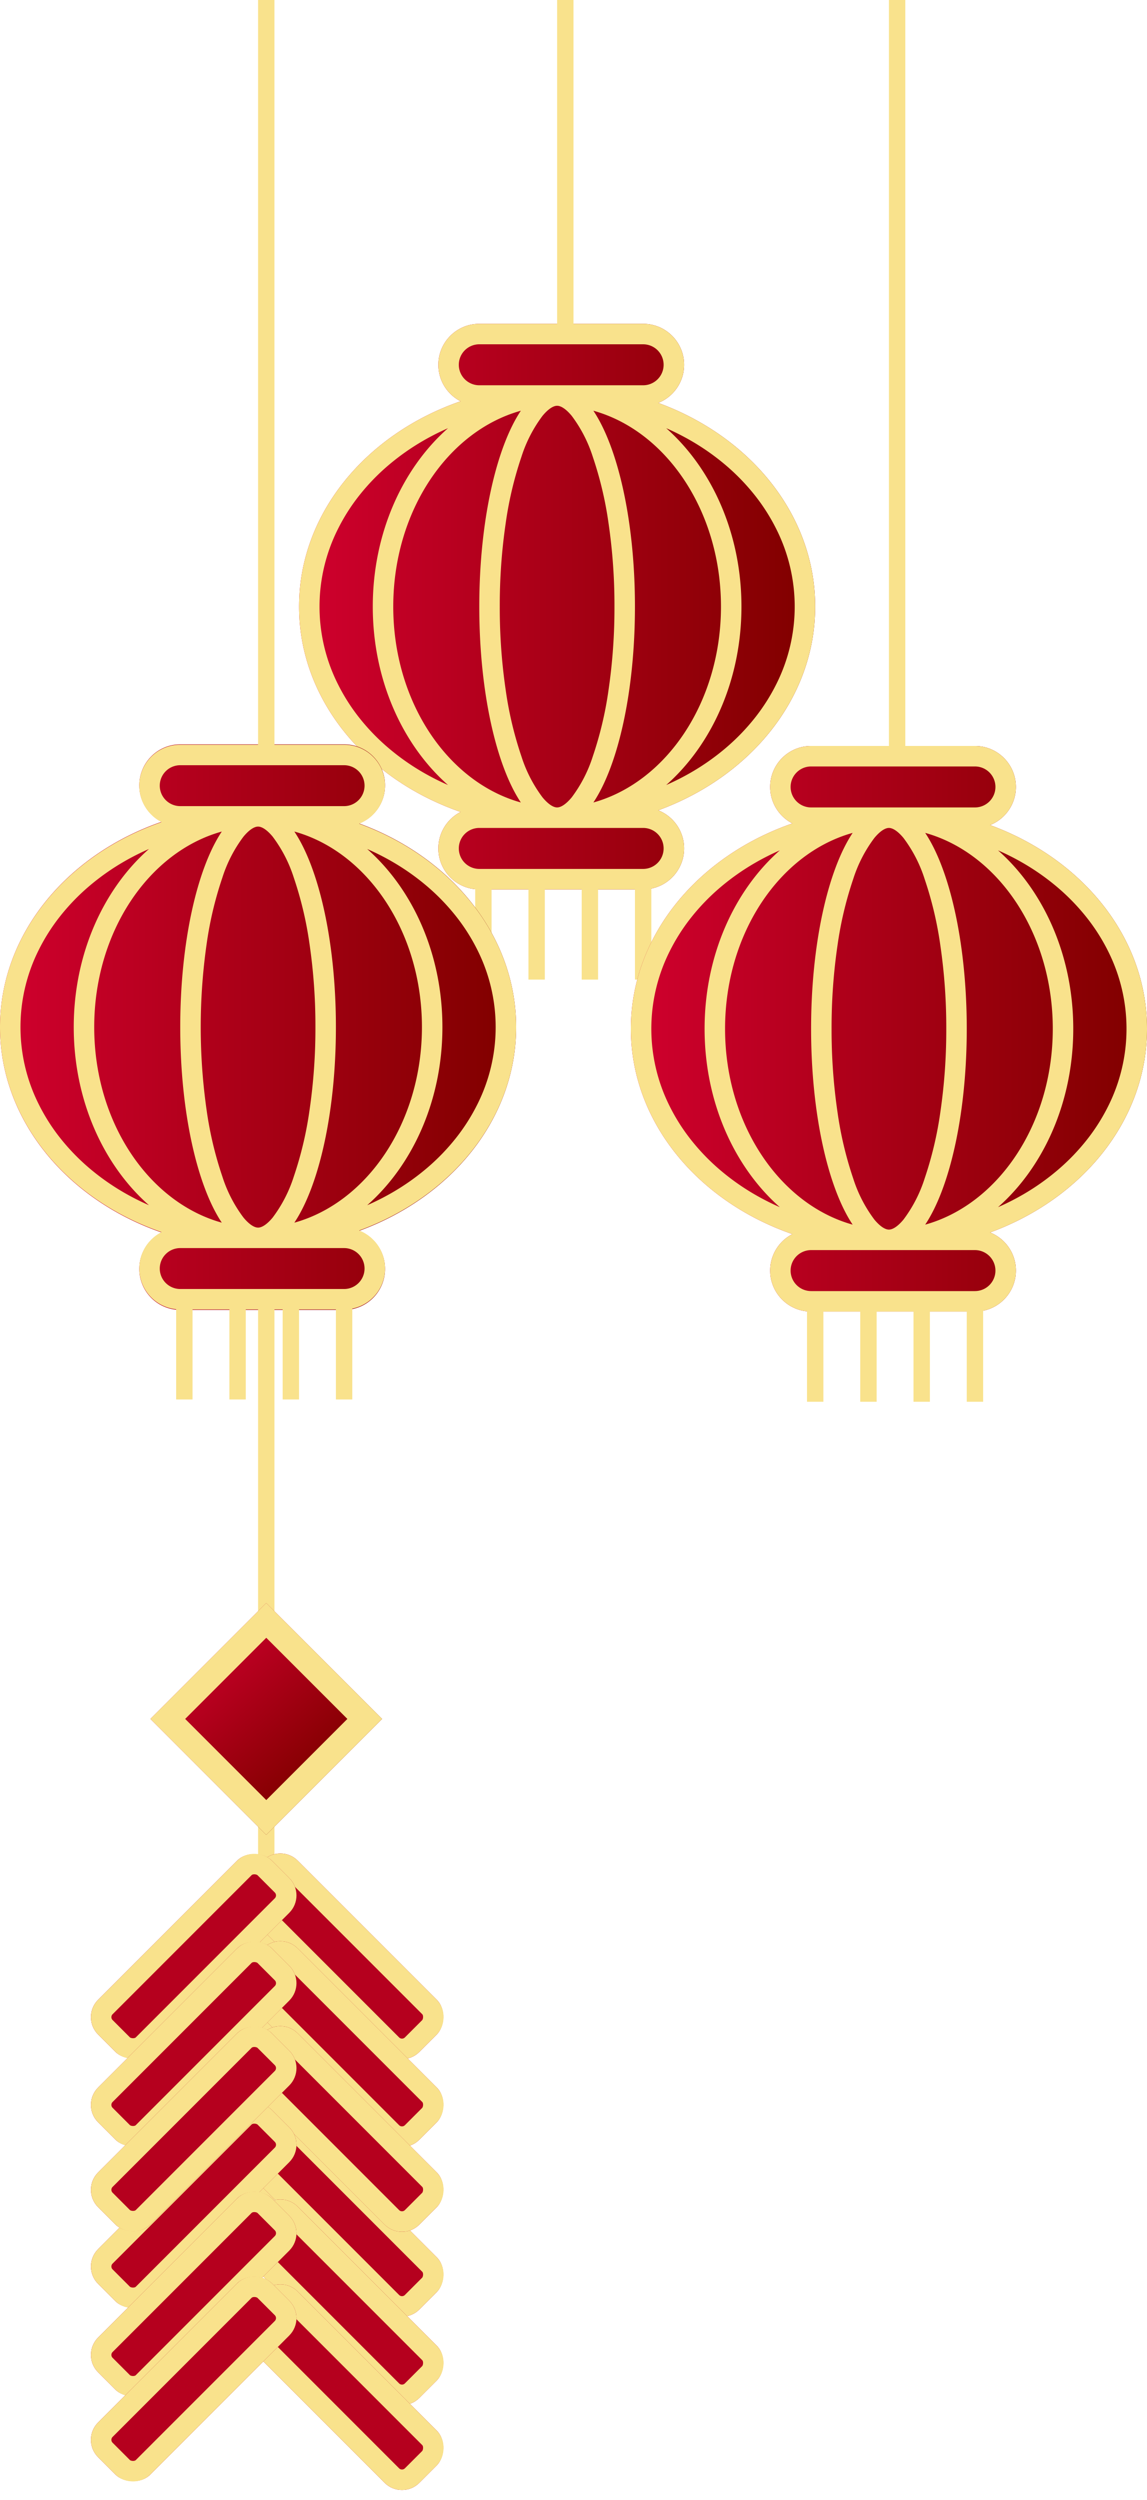
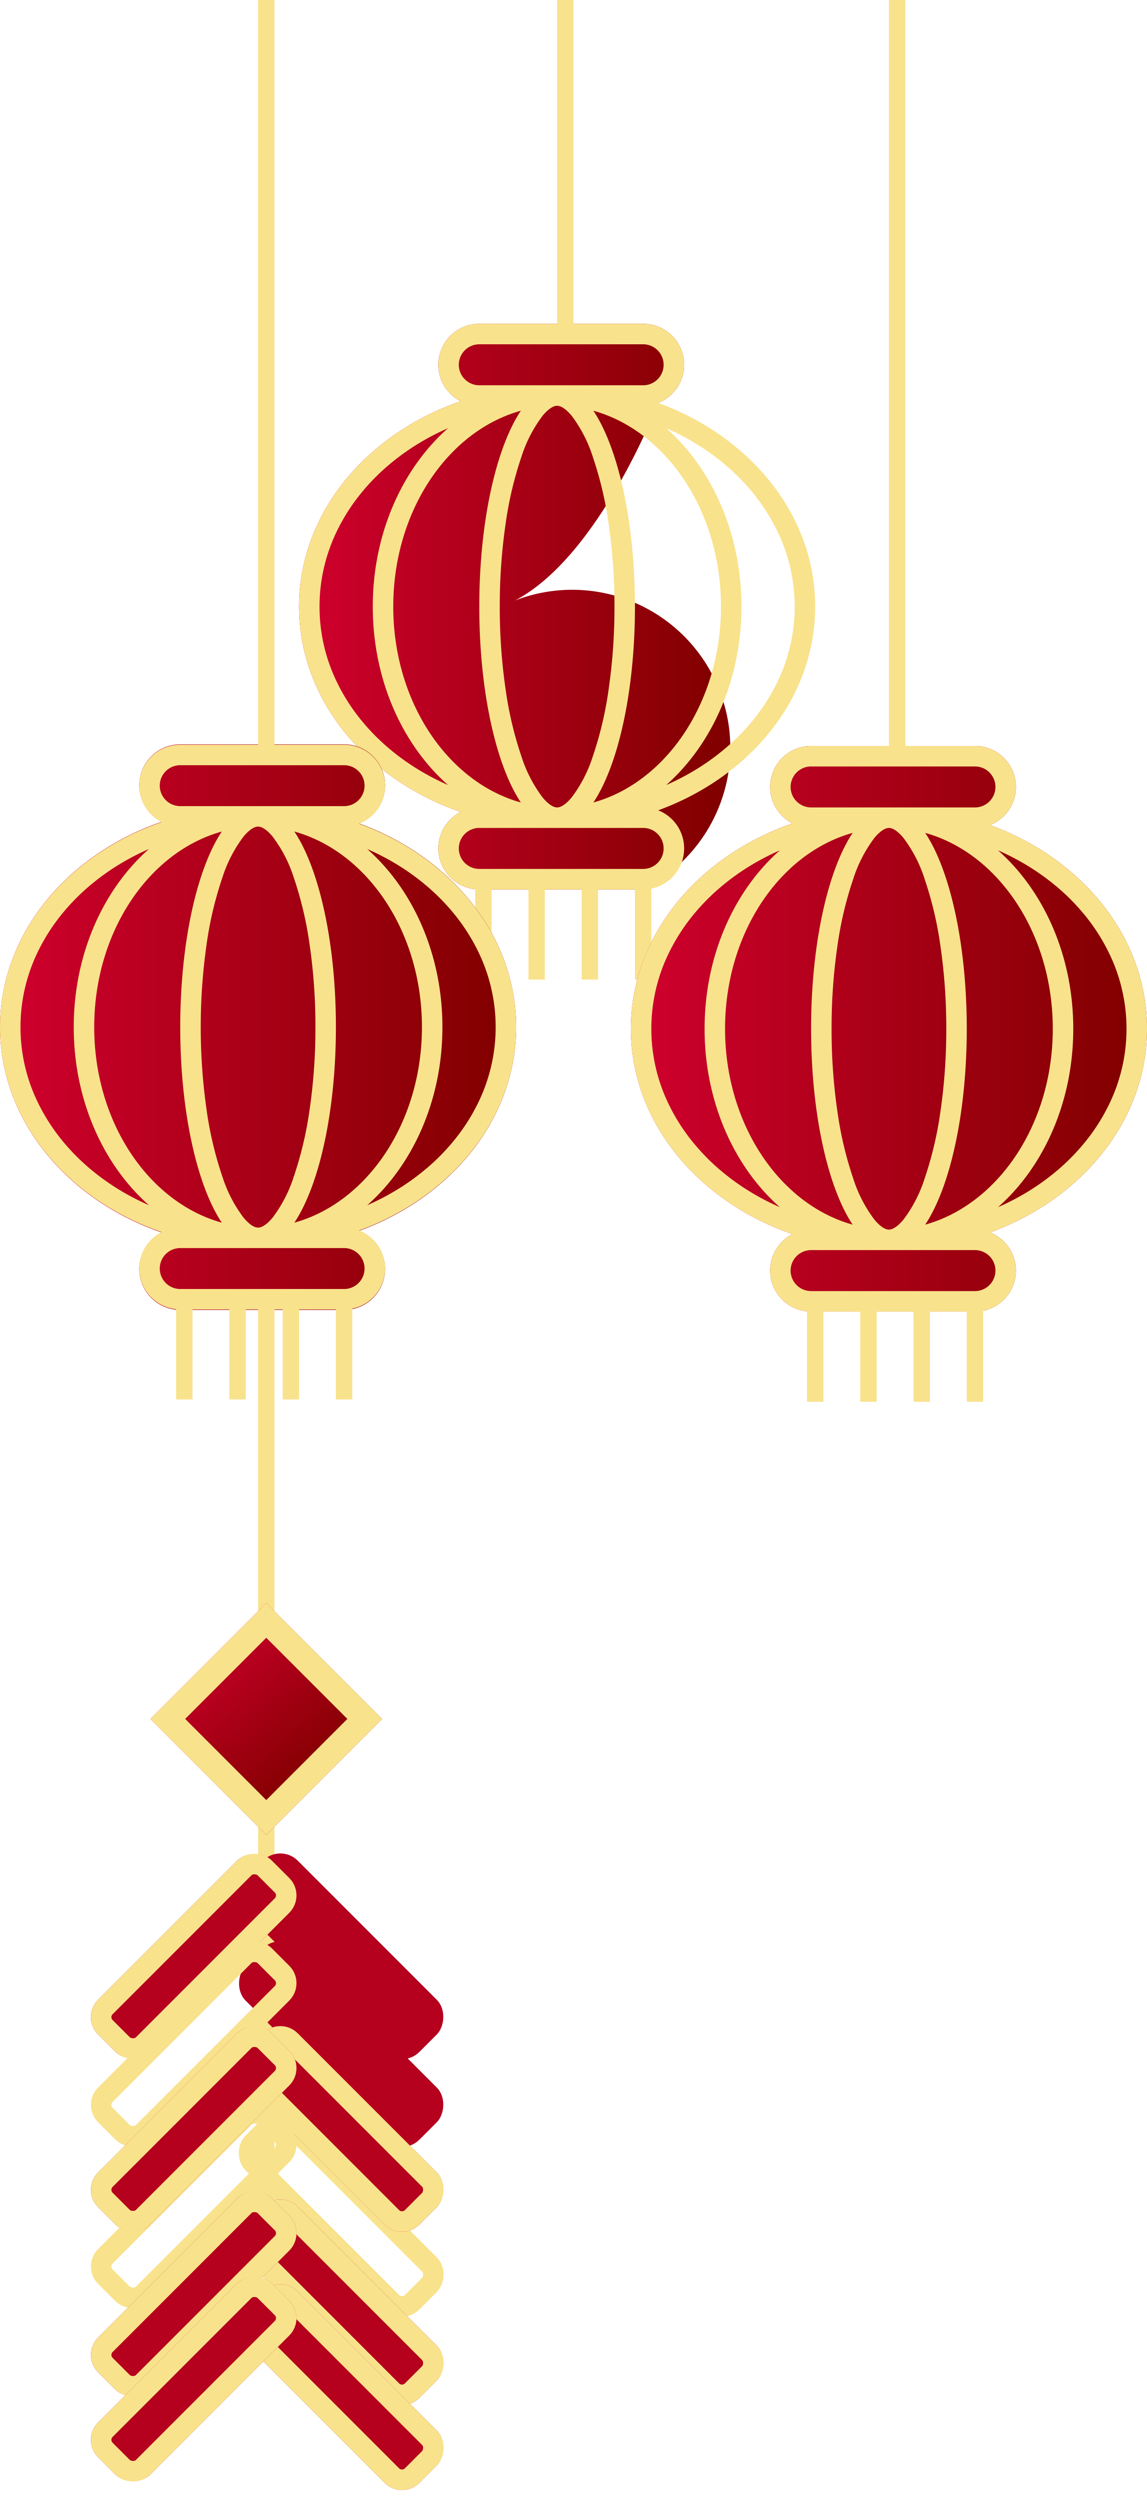
<svg xmlns="http://www.w3.org/2000/svg" width="280" height="610">
  <defs>
    <linearGradient id="a" x1=".043" y1=".5" x2=".952" y2=".5" gradientUnits="objectBoundingBox">
      <stop offset="0" stop-color="#cd002c" />
      <stop offset="1" stop-color="#830000" />
    </linearGradient>
    <linearGradient id="b" x1=".017" y1=".43" x2=".948" y2=".495" gradientUnits="objectBoundingBox">
      <stop offset="0" stop-color="#c10025" />
      <stop offset="1" stop-color="#830000" />
    </linearGradient>
  </defs>
-   <path d="M44 138a10 10 0 01-4.56-18.9C16.317 111.1 0 91.685 0 69s16.317-42.1 39.441-50.1A10 10 0 0144 0h40a10 10 0 013.68 19.3C110.209 27.53 126 46.684 126 69s-15.793 41.469-38.319 49.7A10 10 0 0184 138z" transform="translate(73 79)" fill="url(#a)" />
+   <path d="M44 138a10 10 0 01-4.56-18.9C16.317 111.1 0 91.685 0 69s16.317-42.1 39.441-50.1A10 10 0 0144 0h40a10 10 0 013.68 19.3s-15.793 41.469-38.319 49.7A10 10 0 0184 138z" transform="translate(73 79)" fill="url(#a)" />
  <path d="M155 239v-22h-9v22h-4v-22h-9v22h-4v-22h-9v22h-4v-22.05a10 10 0 01-3.56-18.85C89.317 190.1 73 170.685 73 148s16.317-42.1 39.441-50.1A10 10 0 01117 79h19V0h4v79h17a10 10 0 013.68 19.3C183.209 106.53 199 125.684 199 148s-15.793 41.469-38.319 49.7A10 10 0 01159 216.8V239zm-43-32a5.006 5.006 0 005 5h40a5 5 0 100-10h-40a5.006 5.006 0 00-5 5zm24-10c.981 0 2.242-.867 3.551-2.441a33.6 33.6 0 005.167-10.035 88.709 88.709 0 003.843-16.241A138.366 138.366 0 00150 148a138.357 138.357 0 00-1.439-20.283 88.7 88.7 0 00-3.843-16.241 33.579 33.579 0 00-5.167-10.034C138.242 99.867 136.981 99 136 99s-2.242.868-3.551 2.442a33.579 33.579 0 00-5.167 10.034 88.7 88.7 0 00-3.843 16.241A138.358 138.358 0 00122 148a138.367 138.367 0 001.439 20.283 88.709 88.709 0 003.843 16.241 33.6 33.6 0 005.167 10.035c1.309 1.574 2.57 2.441 3.551 2.441zm-40-49c0 23.291 13.336 42.84 31.145 47.79C121.112 186.742 117 168.737 117 148s4.113-38.743 10.146-47.791C109.336 105.158 96 124.707 96 148zm59 0c0 20.737-4.112 38.742-10.145 47.79C162.663 190.84 176 171.291 176 148s-13.336-42.842-31.146-47.791C150.887 109.257 155 127.264 155 148zm26 0c0 17.862-7.228 33.7-18.365 43.529a61.134 61.134 0 006.083-3.078 57.43 57.43 0 008.575-6.063 52.183 52.183 0 007.02-7.291 47.112 47.112 0 005.251-8.29 42.1 42.1 0 000-37.614 47.112 47.112 0 00-5.251-8.29 52.232 52.232 0 00-7.02-7.291 57.5 57.5 0 00-8.575-6.063 61.091 61.091 0 00-6.085-3.079C173.771 114.3 181 130.138 181 148zm-77.719-40.451a57.5 57.5 0 00-8.575 6.063 52.231 52.231 0 00-7.02 7.291 47.112 47.112 0 00-5.252 8.29 42.1 42.1 0 000 37.614 47.112 47.112 0 005.252 8.29 52.182 52.182 0 007.02 7.291 57.431 57.431 0 008.575 6.063 61.136 61.136 0 006.083 3.078C98.228 181.7 91 165.863 91 148s7.229-33.7 18.366-43.53a61.09 61.09 0 00-6.085 3.079zM112 89a5.007 5.007 0 005 5h40a5 5 0 100-10h-40a5.006 5.006 0 00-5 5z" fill="#f9e28c" />
  <path d="M44 138a10 10 0 01-4.56-18.9C16.317 111.1 0 91.685 0 69s16.317-42.1 39.441-50.1A10 10 0 0144 0h40a10 10 0 013.68 19.3C110.209 27.53 126 46.684 126 69s-15.793 41.469-38.319 49.7A10 10 0 0184 138z" transform="translate(0 181.603)" fill="url(#a)" />
  <path d="M63 537.128V319.481h-3v21.965h-4v-21.965h-9v21.965h-4v-22.015a9.982 9.982 0 01-3.56-18.822C16.317 292.626 0 273.241 0 250.593s16.317-42.033 39.441-50.016A9.982 9.982 0 0144 181.7h19V0h4v181.7h17a9.983 9.983 0 013.68 19.27c22.529 8.22 38.32 27.343 38.32 49.623s-15.793 41.4-38.319 49.618A9.982 9.982 0 0186 319.281v22.165h-4v-21.965h-9v21.965h-4v-21.965h-2v217.647zM39 309.5a5 5 0 005 4.992h40a4.992 4.992 0 100-9.984H44a5 5 0 00-5 4.992zm24-9.984c.981 0 2.242-.865 3.551-2.437a33.523 33.523 0 005.167-10.019 88.445 88.445 0 003.843-16.214A137.922 137.922 0 0077 250.593a137.913 137.913 0 00-1.439-20.25 88.438 88.438 0 00-3.843-16.215 33.506 33.506 0 00-5.167-10.018c-1.309-1.572-2.57-2.438-3.551-2.438s-2.242.866-3.551 2.438a33.506 33.506 0 00-5.167 10.018 88.439 88.439 0 00-3.843 16.215 143.2 143.2 0 000 40.5 88.446 88.446 0 003.843 16.214 33.523 33.523 0 005.167 10.019c1.309 1.572 2.57 2.437 3.551 2.437zm-40-48.92c0 23.253 13.336 42.77 31.145 47.712C48.112 289.272 44 271.3 44 250.593s4.113-38.68 10.146-47.713C36.336 207.82 23 227.337 23 250.593zm59 0c0 20.7-4.112 38.679-10.145 47.712C89.663 293.364 103 273.847 103 250.593S89.664 207.82 71.854 202.88C77.887 211.913 82 229.89 82 250.593zm26 0c0 17.833-7.228 33.644-18.365 43.458a61.169 61.169 0 006.083-3.073 57.431 57.431 0 008.575-6.053 52.136 52.136 0 007.02-7.279 47.026 47.026 0 005.251-8.276 41.97 41.97 0 000-37.553 47.025 47.025 0 00-5.251-8.276 52.185 52.185 0 00-7.02-7.279 57.5 57.5 0 00-8.575-6.053 61.129 61.129 0 00-6.085-3.074C100.771 216.947 108 232.76 108 250.593zm-77.719-40.389a57.5 57.5 0 00-8.575 6.053 52.185 52.185 0 00-7.02 7.279 47.025 47.025 0 00-5.252 8.276 41.97 41.97 0 000 37.553 47.026 47.026 0 005.252 8.276 52.136 52.136 0 007.02 7.279 57.432 57.432 0 008.575 6.053 61.169 61.169 0 006.083 3.073C25.228 284.238 18 268.427 18 250.593s7.229-33.646 18.366-43.46a61.128 61.128 0 00-6.085 3.074zM39 191.688a5 5 0 005 4.992h40a4.992 4.992 0 100-9.984H44a5 5 0 00-5 4.992z" fill="#f9e28c" />
  <g transform="rotate(45 -439.6 274.012)" stroke="#f9e28c" stroke-width="6" fill="url(#b)">
    <path d="M0 0h40v40H0z" stroke="none" />
    <path fill="none" d="M3 3h34v34H3z" />
  </g>
  <g transform="rotate(45 -508.639 307.467)" fill="#b5001e" stroke="#f9e28c" stroke-width="5">
    <rect width="60" height="18" rx="6" stroke="none" />
-     <rect x="2.5" y="2.5" width="55" height="13" rx="3.5" fill="none" />
  </g>
  <g transform="rotate(45 -584.487 338.884)" fill="#b5001e" stroke="#f9e28c" stroke-width="5">
-     <rect width="60" height="18" rx="6" stroke="none" />
    <rect x="2.5" y="2.5" width="55" height="13" rx="3.5" fill="none" />
  </g>
  <g transform="rotate(45 -534.486 318.173)" fill="#b5001e" stroke="#f9e28c" stroke-width="5">
    <rect width="60" height="18" rx="6" stroke="none" />
-     <rect x="2.5" y="2.5" width="55" height="13" rx="3.5" fill="none" />
  </g>
  <g transform="rotate(45 -610.533 349.673)" fill="#b5001e" stroke="#f9e28c" stroke-width="5">
    <rect width="60" height="18" rx="6" stroke="none" />
    <rect x="2.5" y="2.5" width="55" height="13" rx="3.5" fill="none" />
  </g>
  <g transform="rotate(45 -559.493 328.531)" fill="#b5001e" stroke="#f9e28c" stroke-width="5">
    <rect width="60" height="18" rx="6" stroke="none" />
    <rect x="2.5" y="2.5" width="55" height="13" rx="3.5" fill="none" />
  </g>
  <g transform="rotate(45 -635.54 360.031)" fill="#b5001e" stroke="#f9e28c" stroke-width="5">
    <rect width="60" height="18" rx="6" stroke="none" />
    <rect x="2.5" y="2.5" width="55" height="13" rx="3.5" fill="none" />
  </g>
  <g transform="rotate(135 -58.345 246.726)" fill="#b5001e" stroke="#f9e28c" stroke-width="5">
    <rect width="60" height="18" rx="6" stroke="none" />
    <rect x="2.5" y="2.5" width="55" height="13" rx="3.5" fill="none" />
  </g>
  <g transform="rotate(135 -70.944 277.144)" fill="#b5001e" stroke="#f9e28c" stroke-width="5">
-     <rect width="60" height="18" rx="6" stroke="none" />
    <rect x="2.5" y="2.5" width="55" height="13" rx="3.5" fill="none" />
  </g>
  <g transform="rotate(135 -62.78 257.432)" fill="#b5001e" stroke="#f9e28c" stroke-width="5">
-     <rect width="60" height="18" rx="6" stroke="none" />
    <rect x="2.5" y="2.5" width="55" height="13" rx="3.5" fill="none" />
  </g>
  <g transform="rotate(135 -75.413 287.932)" fill="#b5001e" stroke="#f9e28c" stroke-width="5">
    <rect width="60" height="18" rx="6" stroke="none" />
    <rect x="2.5" y="2.5" width="55" height="13" rx="3.5" fill="none" />
  </g>
  <g transform="rotate(135 -67.07 267.79)" fill="#b5001e" stroke="#f9e28c" stroke-width="5">
    <rect width="60" height="18" rx="6" stroke="none" />
    <rect x="2.5" y="2.5" width="55" height="13" rx="3.5" fill="none" />
  </g>
  <g transform="rotate(135 -79.704 298.29)" fill="#b5001e" stroke="#f9e28c" stroke-width="5">
    <rect width="60" height="18" rx="6" stroke="none" />
    <rect x="2.5" y="2.5" width="55" height="13" rx="3.5" fill="none" />
  </g>
  <path d="M44 138a10 10 0 01-4.56-18.9C16.317 111.1 0 91.685 0 69s16.317-42.1 39.441-50.1A10 10 0 0144 0h40a10 10 0 013.68 19.3C110.209 27.53 126 46.684 126 69s-15.793 41.469-38.319 49.7A10 10 0 0184 138z" transform="translate(154 182)" fill="url(#a)" />
  <path d="M236 342v-22h-9v22h-4v-22h-9v22h-4v-22h-9v22h-4v-22.05a10 10 0 01-3.56-18.85c-23.123-8-39.44-27.415-39.44-50.1s16.317-42.1 39.441-50.1A10 10 0 01198 182h19V0h4v182h17a10 10 0 013.68 19.3C264.209 209.53 280 228.684 280 251s-15.793 41.469-38.319 49.7A10 10 0 01240 319.8V342zm-43-32a5.006 5.006 0 005 5h40a5 5 0 100-10h-40a5.006 5.006 0 00-5 5zm24-10c.981 0 2.242-.867 3.551-2.441a33.6 33.6 0 005.167-10.035 88.709 88.709 0 003.843-16.241A138.366 138.366 0 00231 251a138.357 138.357 0 00-1.439-20.283 88.7 88.7 0 00-3.843-16.241 33.579 33.579 0 00-5.167-10.034c-1.309-1.575-2.57-2.442-3.551-2.442s-2.242.868-3.551 2.442a33.579 33.579 0 00-5.167 10.034 88.7 88.7 0 00-3.843 16.241A138.358 138.358 0 00203 251a138.367 138.367 0 001.439 20.283 88.709 88.709 0 003.843 16.241 33.6 33.6 0 005.167 10.035c1.309 1.574 2.57 2.441 3.551 2.441zm-40-49c0 23.291 13.336 42.84 31.145 47.79C202.112 289.742 198 271.737 198 251s4.113-38.743 10.146-47.791C190.336 208.158 177 227.707 177 251zm59 0c0 20.737-4.112 38.742-10.145 47.79C243.663 293.84 257 274.291 257 251s-13.336-42.842-31.146-47.791C231.887 212.257 236 230.264 236 251zm26 0c0 17.862-7.228 33.7-18.365 43.529a61.134 61.134 0 006.083-3.078 57.43 57.43 0 008.575-6.063 52.183 52.183 0 007.02-7.291 47.112 47.112 0 005.251-8.29 42.1 42.1 0 000-37.614 47.112 47.112 0 00-5.251-8.29 52.232 52.232 0 00-7.02-7.291 57.5 57.5 0 00-8.575-6.063 61.091 61.091 0 00-6.085-3.079C254.771 217.3 262 233.138 262 251zm-77.719-40.451a57.5 57.5 0 00-8.575 6.063 52.231 52.231 0 00-7.02 7.291 47.112 47.112 0 00-5.252 8.29 42.1 42.1 0 000 37.614 47.112 47.112 0 005.252 8.29 52.182 52.182 0 007.02 7.291 57.431 57.431 0 008.575 6.063 61.136 61.136 0 006.083 3.078C179.228 284.7 172 268.863 172 251s7.229-33.7 18.366-43.53a61.09 61.09 0 00-6.085 3.079zM193 192a5.007 5.007 0 005 5h40a5 5 0 100-10h-40a5.006 5.006 0 00-5 5z" fill="#f9e28c" />
</svg>